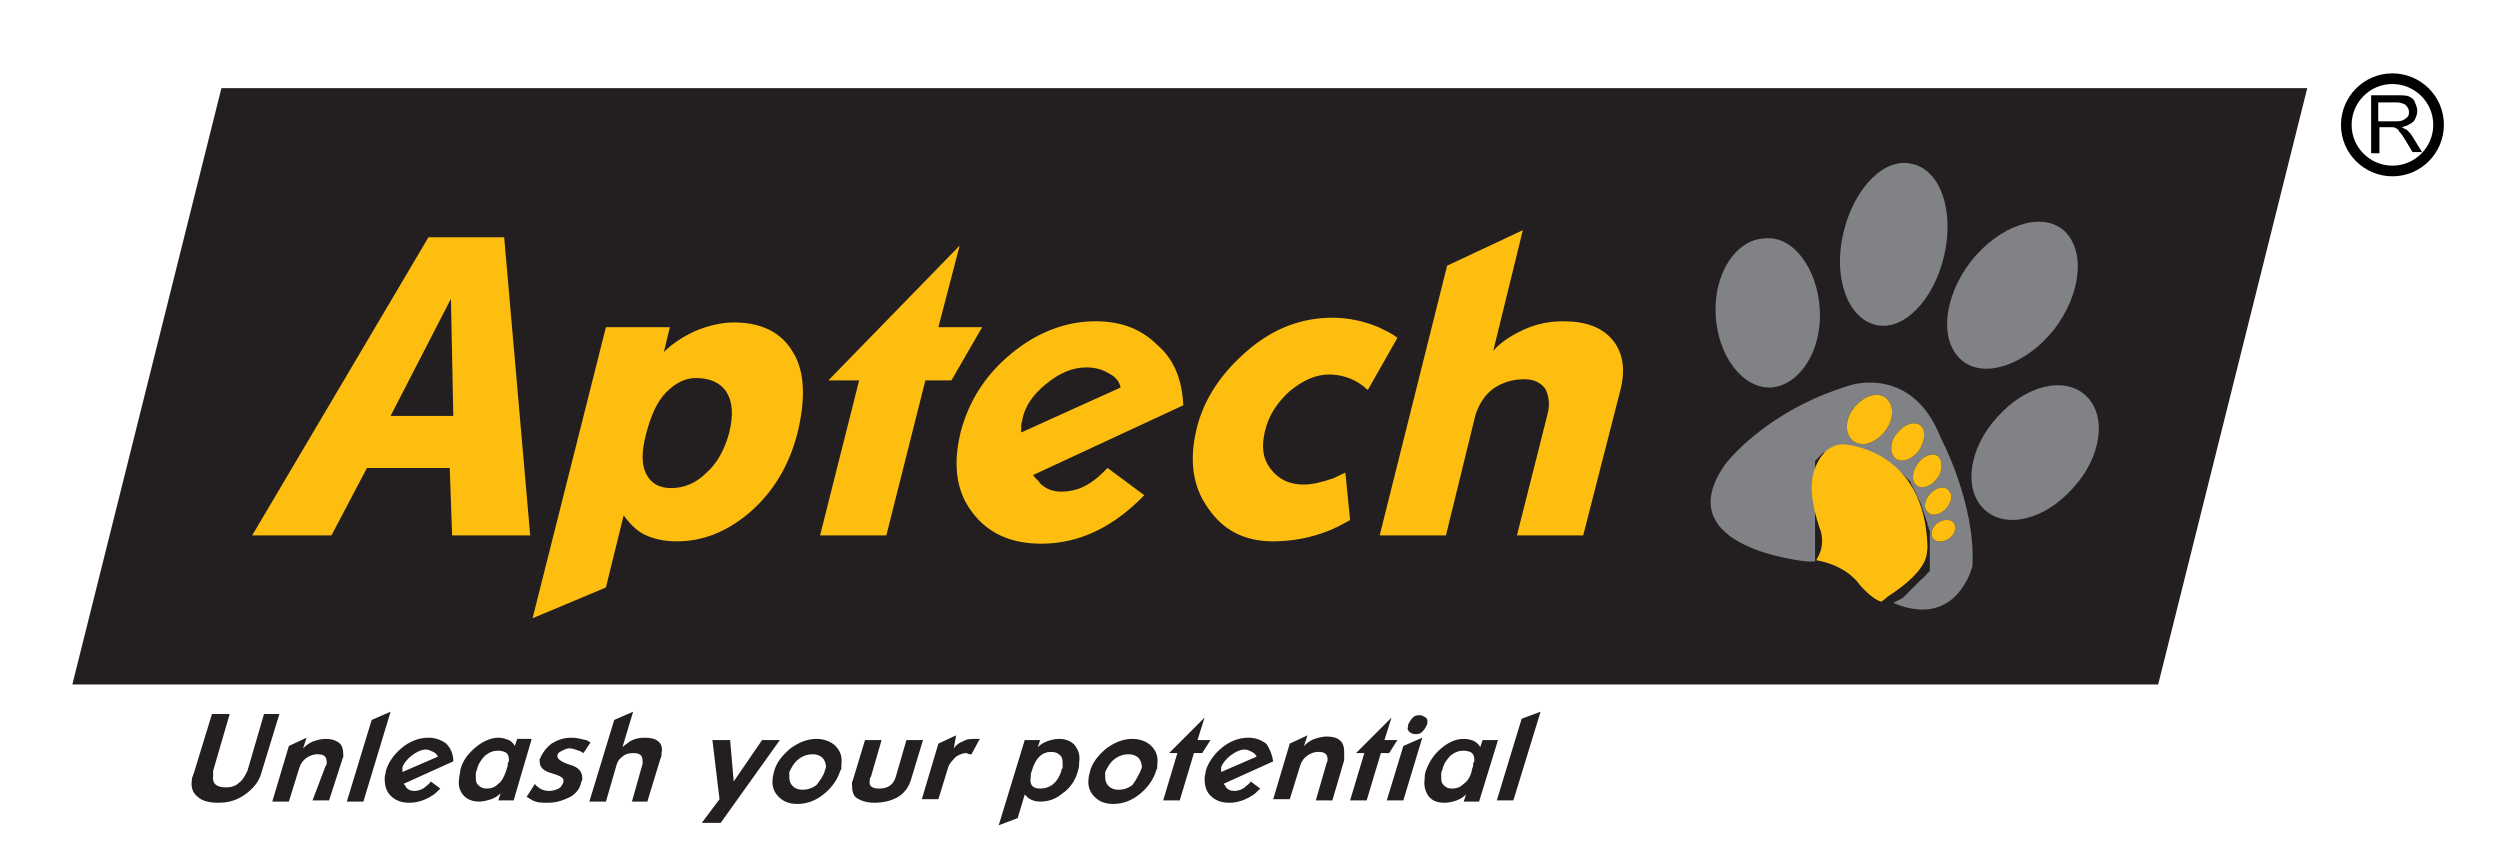
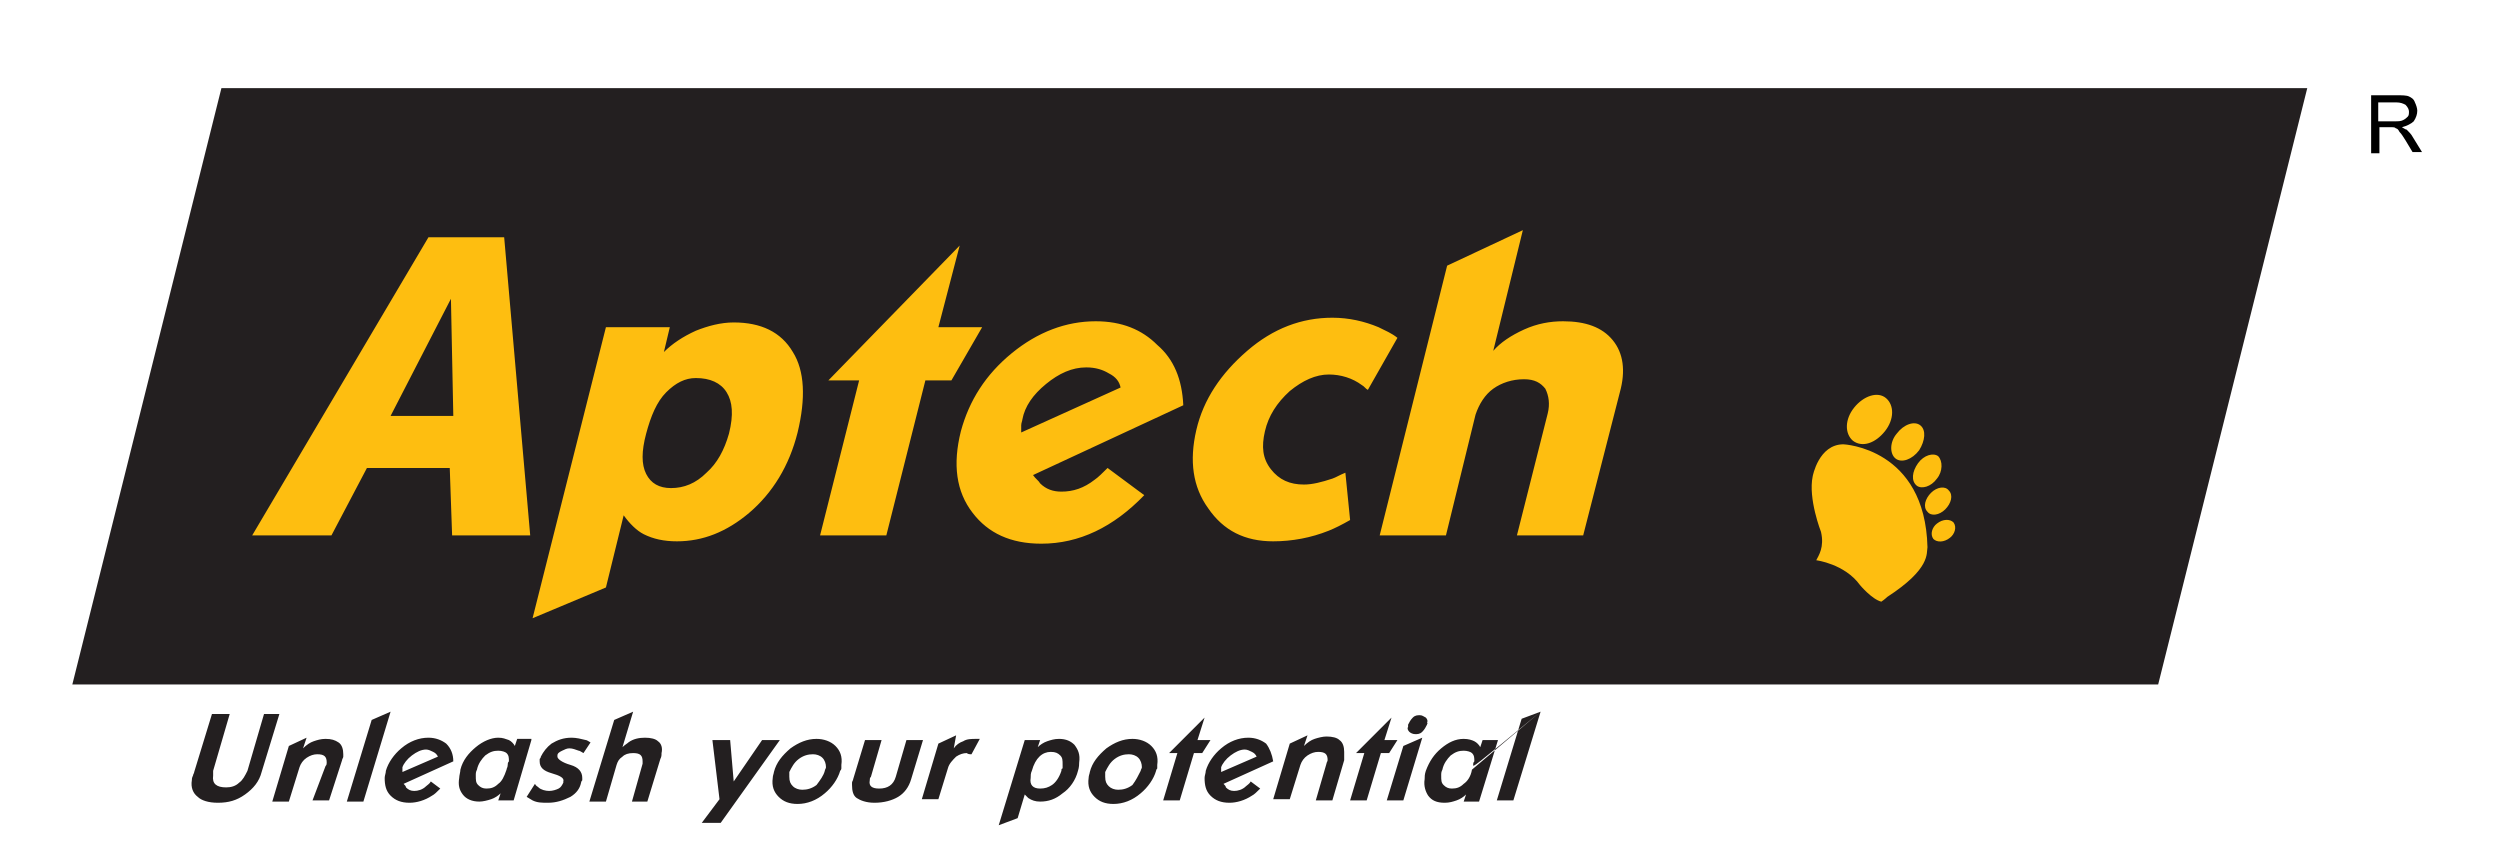
<svg xmlns="http://www.w3.org/2000/svg" width="181" height="62" viewBox="0 0 181 62" fill="none">
-   <path fill-rule="evenodd" clip-rule="evenodd" d="M20.227 51.696L18.942 55.893C18.771 56.578 18.343 57.092 17.743 57.52C17.144 57.949 16.544 58.12 15.773 58.12C15.088 58.12 14.574 57.949 14.317 57.692C13.974 57.435 13.803 57.007 13.889 56.493C13.889 56.407 13.889 56.321 13.974 56.15C13.974 56.064 14.06 55.979 14.06 55.893L15.345 51.696H16.63L15.431 55.807V56.15C15.345 56.75 15.688 57.007 16.373 57.007C16.715 57.007 17.058 56.921 17.315 56.664C17.572 56.493 17.743 56.15 17.915 55.807L19.114 51.696H20.227ZM111.539 51.525L109.568 57.949H108.369L110.168 52.038L111.539 51.525ZM106.57 55.722C106.57 55.636 106.656 55.55 106.656 55.379C106.656 55.293 106.656 55.208 106.742 55.122C106.742 54.865 106.742 54.694 106.57 54.523C106.485 54.437 106.228 54.351 105.971 54.351C105.628 54.351 105.371 54.437 105.029 54.694C104.772 54.951 104.515 55.293 104.429 55.722C104.343 55.893 104.343 55.979 104.343 56.15C104.343 56.493 104.343 56.664 104.515 56.835C104.686 57.007 104.857 57.092 105.114 57.092C105.457 57.092 105.714 57.007 105.971 56.75C106.228 56.578 106.485 56.236 106.57 55.722ZM108.455 53.58H107.341L107.17 54.094C107.084 53.923 106.913 53.752 106.742 53.666C106.57 53.58 106.313 53.495 105.971 53.495C105.371 53.495 104.857 53.752 104.343 54.18C103.829 54.608 103.487 55.122 103.23 55.807C103.144 56.064 103.144 56.236 103.144 56.407C103.058 56.921 103.23 57.349 103.401 57.606C103.658 57.949 104.001 58.12 104.6 58.12C104.943 58.12 105.2 58.035 105.457 57.949C105.714 57.863 105.971 57.692 106.142 57.52L105.971 58.035H107.084L108.455 53.58ZM103.315 52.467C103.23 52.638 103.144 52.809 102.973 52.981C102.802 53.152 102.63 53.152 102.459 53.152C102.288 53.152 102.116 53.066 102.031 52.981C101.945 52.895 101.859 52.724 101.945 52.638V52.467C102.031 52.295 102.116 52.124 102.288 51.953C102.459 51.781 102.63 51.781 102.802 51.781C102.973 51.781 103.058 51.867 103.23 51.953C103.315 52.038 103.401 52.21 103.315 52.295C103.401 52.381 103.315 52.381 103.315 52.467ZM102.973 53.409L101.602 57.949H100.403L101.602 54.008L102.973 53.409ZM101.174 53.58H100.232L100.746 51.953L98.176 54.523H98.776L97.748 57.949H98.947L99.975 54.523H100.574L101.174 53.58ZM97.319 55.036L96.463 57.949H95.264L96.035 55.293C96.035 55.208 96.12 55.122 96.12 55.036C96.12 54.608 95.949 54.437 95.435 54.437C95.178 54.437 94.921 54.523 94.664 54.694C94.407 54.865 94.236 55.122 94.15 55.379L93.379 57.863H92.18L93.379 53.837L94.664 53.238L94.407 54.008C94.664 53.752 94.921 53.58 95.178 53.495C95.435 53.409 95.778 53.323 96.035 53.323C96.463 53.323 96.805 53.409 96.977 53.58C97.234 53.752 97.319 54.094 97.319 54.437V55.036ZM90.981 54.779C90.895 54.608 90.809 54.523 90.638 54.437C90.467 54.351 90.296 54.266 90.124 54.266C89.781 54.266 89.439 54.437 89.096 54.694C88.754 54.951 88.497 55.293 88.411 55.55V55.893L90.981 54.779ZM92.18 55.122L88.582 56.75C88.668 56.835 88.754 56.921 88.754 57.007C88.925 57.178 89.096 57.264 89.353 57.264C89.61 57.264 89.953 57.178 90.21 56.921C90.296 56.835 90.467 56.75 90.552 56.578L91.238 57.092C90.981 57.349 90.809 57.52 90.638 57.606C90.124 57.949 89.525 58.12 89.011 58.12C88.411 58.12 87.983 57.949 87.64 57.606C87.297 57.264 87.212 56.835 87.212 56.321C87.212 56.15 87.297 55.979 87.297 55.807C87.469 55.208 87.897 54.608 88.411 54.18C89.011 53.666 89.696 53.409 90.381 53.409C90.895 53.409 91.323 53.58 91.666 53.837C91.923 54.18 92.094 54.608 92.18 55.122ZM87.64 53.58H86.698L87.212 51.953L84.642 54.523H85.242L84.214 57.949H85.413L86.441 54.523H87.04L87.64 53.58ZM82.586 55.807C82.586 55.722 82.672 55.636 82.672 55.55C82.672 55.293 82.586 55.036 82.415 54.865C82.244 54.694 81.987 54.608 81.73 54.608C81.387 54.608 81.044 54.694 80.702 54.951C80.359 55.208 80.188 55.55 80.016 55.893V56.236C80.016 56.578 80.102 56.75 80.273 56.921C80.445 57.092 80.702 57.178 80.959 57.178C81.301 57.178 81.644 57.092 81.987 56.835C82.244 56.493 82.415 56.15 82.586 55.807ZM83.7 55.807C83.528 56.407 83.1 57.007 82.586 57.435C81.987 57.949 81.301 58.206 80.616 58.206C80.016 58.206 79.588 58.035 79.246 57.692C78.903 57.349 78.732 56.921 78.817 56.321C78.817 56.15 78.903 55.979 78.903 55.893C79.074 55.208 79.503 54.694 80.102 54.18C80.702 53.752 81.301 53.495 81.987 53.495C82.501 53.495 83.015 53.666 83.357 54.008C83.7 54.351 83.871 54.779 83.785 55.379V55.636C83.785 55.636 83.7 55.722 83.7 55.807ZM76.847 55.807C76.847 55.722 76.847 55.636 76.933 55.636V55.379C76.933 55.036 76.933 54.865 76.762 54.694C76.59 54.523 76.419 54.437 76.076 54.437C75.477 54.437 74.963 54.865 74.706 55.807C74.62 55.979 74.62 56.15 74.62 56.321C74.534 56.835 74.791 57.092 75.305 57.092C75.648 57.092 75.905 57.007 76.162 56.835C76.419 56.664 76.676 56.321 76.847 55.807ZM78.046 55.807C77.875 56.493 77.447 57.092 76.933 57.435C76.419 57.863 75.905 58.035 75.305 58.035C74.963 58.035 74.706 57.949 74.449 57.778L74.192 57.52L73.678 59.234L72.307 59.748L74.192 53.58H75.305L75.134 54.094C75.305 53.923 75.562 53.752 75.819 53.666C76.076 53.58 76.333 53.495 76.676 53.495C77.19 53.495 77.532 53.666 77.789 53.923C78.046 54.266 78.218 54.608 78.132 55.208C78.132 55.293 78.132 55.55 78.046 55.807ZM70.937 53.495L70.337 54.608H70.252C70.08 54.608 69.995 54.523 69.995 54.523C69.738 54.523 69.481 54.608 69.224 54.779C68.967 55.036 68.71 55.293 68.624 55.636L67.939 57.863H66.74L67.939 53.837L69.224 53.238L69.052 54.18C69.224 53.923 69.481 53.752 69.738 53.666C69.995 53.495 70.337 53.495 70.68 53.495H70.937ZM66.825 53.58H65.626L64.855 56.236C64.684 56.835 64.255 57.092 63.656 57.092C63.142 57.092 62.885 56.921 62.971 56.493C62.971 56.407 62.971 56.321 63.056 56.236L63.827 53.58H62.628L61.771 56.407C61.771 56.493 61.686 56.578 61.686 56.664V56.835C61.686 57.264 61.771 57.606 62.028 57.778C62.285 57.949 62.714 58.12 63.313 58.12C63.998 58.12 64.598 57.949 65.026 57.692C65.455 57.435 65.797 57.007 65.969 56.407L66.825 53.58ZM59.716 55.807C59.716 55.722 59.801 55.636 59.801 55.55C59.801 55.293 59.716 55.036 59.544 54.865C59.373 54.694 59.116 54.608 58.859 54.608C58.516 54.608 58.174 54.694 57.831 54.951C57.489 55.208 57.317 55.55 57.146 55.893V56.236C57.146 56.578 57.232 56.75 57.403 56.921C57.574 57.092 57.831 57.178 58.088 57.178C58.431 57.178 58.773 57.092 59.116 56.835C59.373 56.493 59.63 56.15 59.716 55.807ZM60.829 55.807C60.658 56.407 60.23 57.007 59.716 57.435C59.116 57.949 58.431 58.206 57.745 58.206C57.146 58.206 56.718 58.035 56.375 57.692C56.032 57.349 55.861 56.921 55.947 56.321C55.947 56.15 56.032 55.979 56.032 55.893C56.204 55.208 56.632 54.694 57.232 54.18C57.831 53.752 58.431 53.495 59.116 53.495C59.63 53.495 60.144 53.666 60.487 54.008C60.829 54.351 61.001 54.779 60.915 55.379V55.636C60.915 55.636 60.915 55.722 60.829 55.807ZM56.461 53.58H55.176L53.12 56.578L52.863 53.58H51.578L52.092 57.863L50.807 59.576H52.178L56.461 53.58ZM47.809 54.951L46.867 58.035H45.753L46.524 55.293V55.122C46.524 54.694 46.353 54.523 45.839 54.523C45.496 54.523 45.239 54.608 45.068 54.779C44.811 54.951 44.725 55.122 44.64 55.379L43.869 58.035H42.67L44.469 52.124L45.839 51.525L45.068 54.094C45.239 53.923 45.411 53.837 45.496 53.752C45.839 53.495 46.267 53.409 46.696 53.409C47.124 53.409 47.467 53.495 47.638 53.666C47.895 53.837 47.98 54.18 47.895 54.523C47.895 54.694 47.895 54.779 47.809 54.951ZM42.755 53.752C42.584 53.666 42.498 53.58 42.413 53.58C42.07 53.495 41.727 53.409 41.385 53.409C40.785 53.409 40.357 53.58 39.929 53.837C39.586 54.094 39.329 54.437 39.158 54.779C39.158 54.779 39.158 54.865 39.072 54.951V55.122C39.072 55.55 39.329 55.807 39.929 55.979C40.528 56.15 40.871 56.321 40.785 56.578V56.664C40.7 56.835 40.614 57.007 40.443 57.092C40.271 57.178 40.014 57.264 39.757 57.264C39.5 57.264 39.158 57.178 38.986 57.007C38.901 56.921 38.815 56.921 38.73 56.75L38.13 57.692C38.301 57.778 38.387 57.863 38.558 57.949C38.901 58.12 39.243 58.12 39.672 58.12C40.271 58.12 40.785 57.949 41.299 57.692C41.727 57.435 41.984 57.092 42.07 56.664C42.07 56.664 42.07 56.578 42.156 56.493V56.321C42.156 55.893 41.899 55.55 41.299 55.379C40.7 55.208 40.357 54.951 40.357 54.779V54.694C40.357 54.523 40.528 54.437 40.7 54.351C40.871 54.266 41.042 54.18 41.214 54.18C41.471 54.18 41.642 54.266 41.899 54.351C41.984 54.351 42.07 54.437 42.242 54.523L42.755 53.752ZM36.674 55.722C36.674 55.636 36.759 55.55 36.759 55.379C36.759 55.293 36.759 55.208 36.845 55.122C36.845 54.865 36.845 54.694 36.674 54.523C36.588 54.437 36.331 54.351 36.074 54.351C35.731 54.351 35.474 54.437 35.132 54.694C34.875 54.951 34.618 55.293 34.532 55.722C34.447 55.893 34.447 55.979 34.447 56.15C34.447 56.493 34.447 56.664 34.618 56.835C34.789 57.007 34.961 57.092 35.218 57.092C35.56 57.092 35.817 57.007 36.074 56.75C36.331 56.578 36.502 56.236 36.674 55.722ZM38.472 53.58L37.188 57.949H36.074L36.245 57.435C36.074 57.606 35.817 57.778 35.56 57.863C35.303 57.949 34.961 58.035 34.704 58.035C34.19 58.035 33.761 57.863 33.504 57.52C33.247 57.178 33.162 56.835 33.247 56.321C33.247 56.15 33.333 55.893 33.333 55.722C33.504 55.036 33.933 54.523 34.447 54.094C34.961 53.666 35.56 53.409 36.074 53.409C36.417 53.409 36.588 53.495 36.845 53.58C37.016 53.666 37.188 53.837 37.273 54.008L37.445 53.495H38.472V53.58ZM31.706 54.779C31.62 54.608 31.534 54.523 31.363 54.437C31.192 54.351 31.02 54.266 30.849 54.266C30.506 54.266 30.164 54.437 29.821 54.694C29.479 54.951 29.221 55.293 29.136 55.55V55.893L31.706 54.779ZM32.819 55.122L29.221 56.75C29.307 56.835 29.393 56.921 29.393 57.007C29.564 57.178 29.735 57.264 29.992 57.264C30.249 57.264 30.592 57.178 30.849 56.921C30.935 56.835 31.106 56.75 31.192 56.578L31.877 57.092C31.62 57.349 31.449 57.52 31.277 57.606C30.763 57.949 30.164 58.12 29.65 58.12C29.05 58.12 28.622 57.949 28.279 57.606C27.937 57.264 27.851 56.835 27.851 56.321C27.851 56.15 27.937 55.979 27.937 55.807C28.108 55.208 28.536 54.608 29.05 54.18C29.65 53.666 30.335 53.409 31.02 53.409C31.534 53.409 31.962 53.58 32.305 53.837C32.648 54.18 32.819 54.608 32.819 55.122ZM28.279 51.525L26.909 52.124L25.11 58.035H26.309L28.279 51.525ZM24.767 55.036C24.767 54.951 24.853 54.865 24.853 54.779V54.608C24.853 54.266 24.767 53.923 24.51 53.752C24.253 53.58 23.996 53.495 23.568 53.495C23.225 53.495 22.968 53.58 22.712 53.666C22.454 53.752 22.198 53.923 21.941 54.18L22.198 53.409L20.913 54.008L19.713 58.035H20.913L21.684 55.55C21.769 55.293 21.941 55.036 22.198 54.865C22.454 54.694 22.712 54.608 22.968 54.608C23.482 54.608 23.654 54.779 23.654 55.208C23.654 55.293 23.654 55.379 23.568 55.465L22.626 57.949H23.825L24.767 55.036ZM16.03 6.383H167.045L156.252 49.554H5.237L16.03 6.383Z" fill="#231F20" />
+   <path fill-rule="evenodd" clip-rule="evenodd" d="M20.227 51.696L18.942 55.893C18.771 56.578 18.343 57.092 17.743 57.52C17.144 57.949 16.544 58.12 15.773 58.12C15.088 58.12 14.574 57.949 14.317 57.692C13.974 57.435 13.803 57.007 13.889 56.493C13.889 56.407 13.889 56.321 13.974 56.15C13.974 56.064 14.06 55.979 14.06 55.893L15.345 51.696H16.63L15.431 55.807V56.15C15.345 56.75 15.688 57.007 16.373 57.007C16.715 57.007 17.058 56.921 17.315 56.664C17.572 56.493 17.743 56.15 17.915 55.807L19.114 51.696H20.227ZM111.539 51.525L109.568 57.949H108.369L110.168 52.038L111.539 51.525ZC106.57 55.636 106.656 55.55 106.656 55.379C106.656 55.293 106.656 55.208 106.742 55.122C106.742 54.865 106.742 54.694 106.57 54.523C106.485 54.437 106.228 54.351 105.971 54.351C105.628 54.351 105.371 54.437 105.029 54.694C104.772 54.951 104.515 55.293 104.429 55.722C104.343 55.893 104.343 55.979 104.343 56.15C104.343 56.493 104.343 56.664 104.515 56.835C104.686 57.007 104.857 57.092 105.114 57.092C105.457 57.092 105.714 57.007 105.971 56.75C106.228 56.578 106.485 56.236 106.57 55.722ZM108.455 53.58H107.341L107.17 54.094C107.084 53.923 106.913 53.752 106.742 53.666C106.57 53.58 106.313 53.495 105.971 53.495C105.371 53.495 104.857 53.752 104.343 54.18C103.829 54.608 103.487 55.122 103.23 55.807C103.144 56.064 103.144 56.236 103.144 56.407C103.058 56.921 103.23 57.349 103.401 57.606C103.658 57.949 104.001 58.12 104.6 58.12C104.943 58.12 105.2 58.035 105.457 57.949C105.714 57.863 105.971 57.692 106.142 57.52L105.971 58.035H107.084L108.455 53.58ZM103.315 52.467C103.23 52.638 103.144 52.809 102.973 52.981C102.802 53.152 102.63 53.152 102.459 53.152C102.288 53.152 102.116 53.066 102.031 52.981C101.945 52.895 101.859 52.724 101.945 52.638V52.467C102.031 52.295 102.116 52.124 102.288 51.953C102.459 51.781 102.63 51.781 102.802 51.781C102.973 51.781 103.058 51.867 103.23 51.953C103.315 52.038 103.401 52.21 103.315 52.295C103.401 52.381 103.315 52.381 103.315 52.467ZM102.973 53.409L101.602 57.949H100.403L101.602 54.008L102.973 53.409ZM101.174 53.58H100.232L100.746 51.953L98.176 54.523H98.776L97.748 57.949H98.947L99.975 54.523H100.574L101.174 53.58ZM97.319 55.036L96.463 57.949H95.264L96.035 55.293C96.035 55.208 96.12 55.122 96.12 55.036C96.12 54.608 95.949 54.437 95.435 54.437C95.178 54.437 94.921 54.523 94.664 54.694C94.407 54.865 94.236 55.122 94.15 55.379L93.379 57.863H92.18L93.379 53.837L94.664 53.238L94.407 54.008C94.664 53.752 94.921 53.58 95.178 53.495C95.435 53.409 95.778 53.323 96.035 53.323C96.463 53.323 96.805 53.409 96.977 53.58C97.234 53.752 97.319 54.094 97.319 54.437V55.036ZM90.981 54.779C90.895 54.608 90.809 54.523 90.638 54.437C90.467 54.351 90.296 54.266 90.124 54.266C89.781 54.266 89.439 54.437 89.096 54.694C88.754 54.951 88.497 55.293 88.411 55.55V55.893L90.981 54.779ZM92.18 55.122L88.582 56.75C88.668 56.835 88.754 56.921 88.754 57.007C88.925 57.178 89.096 57.264 89.353 57.264C89.61 57.264 89.953 57.178 90.21 56.921C90.296 56.835 90.467 56.75 90.552 56.578L91.238 57.092C90.981 57.349 90.809 57.52 90.638 57.606C90.124 57.949 89.525 58.12 89.011 58.12C88.411 58.12 87.983 57.949 87.64 57.606C87.297 57.264 87.212 56.835 87.212 56.321C87.212 56.15 87.297 55.979 87.297 55.807C87.469 55.208 87.897 54.608 88.411 54.18C89.011 53.666 89.696 53.409 90.381 53.409C90.895 53.409 91.323 53.58 91.666 53.837C91.923 54.18 92.094 54.608 92.18 55.122ZM87.64 53.58H86.698L87.212 51.953L84.642 54.523H85.242L84.214 57.949H85.413L86.441 54.523H87.04L87.64 53.58ZM82.586 55.807C82.586 55.722 82.672 55.636 82.672 55.55C82.672 55.293 82.586 55.036 82.415 54.865C82.244 54.694 81.987 54.608 81.73 54.608C81.387 54.608 81.044 54.694 80.702 54.951C80.359 55.208 80.188 55.55 80.016 55.893V56.236C80.016 56.578 80.102 56.75 80.273 56.921C80.445 57.092 80.702 57.178 80.959 57.178C81.301 57.178 81.644 57.092 81.987 56.835C82.244 56.493 82.415 56.15 82.586 55.807ZM83.7 55.807C83.528 56.407 83.1 57.007 82.586 57.435C81.987 57.949 81.301 58.206 80.616 58.206C80.016 58.206 79.588 58.035 79.246 57.692C78.903 57.349 78.732 56.921 78.817 56.321C78.817 56.15 78.903 55.979 78.903 55.893C79.074 55.208 79.503 54.694 80.102 54.18C80.702 53.752 81.301 53.495 81.987 53.495C82.501 53.495 83.015 53.666 83.357 54.008C83.7 54.351 83.871 54.779 83.785 55.379V55.636C83.785 55.636 83.7 55.722 83.7 55.807ZM76.847 55.807C76.847 55.722 76.847 55.636 76.933 55.636V55.379C76.933 55.036 76.933 54.865 76.762 54.694C76.59 54.523 76.419 54.437 76.076 54.437C75.477 54.437 74.963 54.865 74.706 55.807C74.62 55.979 74.62 56.15 74.62 56.321C74.534 56.835 74.791 57.092 75.305 57.092C75.648 57.092 75.905 57.007 76.162 56.835C76.419 56.664 76.676 56.321 76.847 55.807ZM78.046 55.807C77.875 56.493 77.447 57.092 76.933 57.435C76.419 57.863 75.905 58.035 75.305 58.035C74.963 58.035 74.706 57.949 74.449 57.778L74.192 57.52L73.678 59.234L72.307 59.748L74.192 53.58H75.305L75.134 54.094C75.305 53.923 75.562 53.752 75.819 53.666C76.076 53.58 76.333 53.495 76.676 53.495C77.19 53.495 77.532 53.666 77.789 53.923C78.046 54.266 78.218 54.608 78.132 55.208C78.132 55.293 78.132 55.55 78.046 55.807ZM70.937 53.495L70.337 54.608H70.252C70.08 54.608 69.995 54.523 69.995 54.523C69.738 54.523 69.481 54.608 69.224 54.779C68.967 55.036 68.71 55.293 68.624 55.636L67.939 57.863H66.74L67.939 53.837L69.224 53.238L69.052 54.18C69.224 53.923 69.481 53.752 69.738 53.666C69.995 53.495 70.337 53.495 70.68 53.495H70.937ZM66.825 53.58H65.626L64.855 56.236C64.684 56.835 64.255 57.092 63.656 57.092C63.142 57.092 62.885 56.921 62.971 56.493C62.971 56.407 62.971 56.321 63.056 56.236L63.827 53.58H62.628L61.771 56.407C61.771 56.493 61.686 56.578 61.686 56.664V56.835C61.686 57.264 61.771 57.606 62.028 57.778C62.285 57.949 62.714 58.12 63.313 58.12C63.998 58.12 64.598 57.949 65.026 57.692C65.455 57.435 65.797 57.007 65.969 56.407L66.825 53.58ZM59.716 55.807C59.716 55.722 59.801 55.636 59.801 55.55C59.801 55.293 59.716 55.036 59.544 54.865C59.373 54.694 59.116 54.608 58.859 54.608C58.516 54.608 58.174 54.694 57.831 54.951C57.489 55.208 57.317 55.55 57.146 55.893V56.236C57.146 56.578 57.232 56.75 57.403 56.921C57.574 57.092 57.831 57.178 58.088 57.178C58.431 57.178 58.773 57.092 59.116 56.835C59.373 56.493 59.63 56.15 59.716 55.807ZM60.829 55.807C60.658 56.407 60.23 57.007 59.716 57.435C59.116 57.949 58.431 58.206 57.745 58.206C57.146 58.206 56.718 58.035 56.375 57.692C56.032 57.349 55.861 56.921 55.947 56.321C55.947 56.15 56.032 55.979 56.032 55.893C56.204 55.208 56.632 54.694 57.232 54.18C57.831 53.752 58.431 53.495 59.116 53.495C59.63 53.495 60.144 53.666 60.487 54.008C60.829 54.351 61.001 54.779 60.915 55.379V55.636C60.915 55.636 60.915 55.722 60.829 55.807ZM56.461 53.58H55.176L53.12 56.578L52.863 53.58H51.578L52.092 57.863L50.807 59.576H52.178L56.461 53.58ZM47.809 54.951L46.867 58.035H45.753L46.524 55.293V55.122C46.524 54.694 46.353 54.523 45.839 54.523C45.496 54.523 45.239 54.608 45.068 54.779C44.811 54.951 44.725 55.122 44.64 55.379L43.869 58.035H42.67L44.469 52.124L45.839 51.525L45.068 54.094C45.239 53.923 45.411 53.837 45.496 53.752C45.839 53.495 46.267 53.409 46.696 53.409C47.124 53.409 47.467 53.495 47.638 53.666C47.895 53.837 47.98 54.18 47.895 54.523C47.895 54.694 47.895 54.779 47.809 54.951ZM42.755 53.752C42.584 53.666 42.498 53.58 42.413 53.58C42.07 53.495 41.727 53.409 41.385 53.409C40.785 53.409 40.357 53.58 39.929 53.837C39.586 54.094 39.329 54.437 39.158 54.779C39.158 54.779 39.158 54.865 39.072 54.951V55.122C39.072 55.55 39.329 55.807 39.929 55.979C40.528 56.15 40.871 56.321 40.785 56.578V56.664C40.7 56.835 40.614 57.007 40.443 57.092C40.271 57.178 40.014 57.264 39.757 57.264C39.5 57.264 39.158 57.178 38.986 57.007C38.901 56.921 38.815 56.921 38.73 56.75L38.13 57.692C38.301 57.778 38.387 57.863 38.558 57.949C38.901 58.12 39.243 58.12 39.672 58.12C40.271 58.12 40.785 57.949 41.299 57.692C41.727 57.435 41.984 57.092 42.07 56.664C42.07 56.664 42.07 56.578 42.156 56.493V56.321C42.156 55.893 41.899 55.55 41.299 55.379C40.7 55.208 40.357 54.951 40.357 54.779V54.694C40.357 54.523 40.528 54.437 40.7 54.351C40.871 54.266 41.042 54.18 41.214 54.18C41.471 54.18 41.642 54.266 41.899 54.351C41.984 54.351 42.07 54.437 42.242 54.523L42.755 53.752ZM36.674 55.722C36.674 55.636 36.759 55.55 36.759 55.379C36.759 55.293 36.759 55.208 36.845 55.122C36.845 54.865 36.845 54.694 36.674 54.523C36.588 54.437 36.331 54.351 36.074 54.351C35.731 54.351 35.474 54.437 35.132 54.694C34.875 54.951 34.618 55.293 34.532 55.722C34.447 55.893 34.447 55.979 34.447 56.15C34.447 56.493 34.447 56.664 34.618 56.835C34.789 57.007 34.961 57.092 35.218 57.092C35.56 57.092 35.817 57.007 36.074 56.75C36.331 56.578 36.502 56.236 36.674 55.722ZM38.472 53.58L37.188 57.949H36.074L36.245 57.435C36.074 57.606 35.817 57.778 35.56 57.863C35.303 57.949 34.961 58.035 34.704 58.035C34.19 58.035 33.761 57.863 33.504 57.52C33.247 57.178 33.162 56.835 33.247 56.321C33.247 56.15 33.333 55.893 33.333 55.722C33.504 55.036 33.933 54.523 34.447 54.094C34.961 53.666 35.56 53.409 36.074 53.409C36.417 53.409 36.588 53.495 36.845 53.58C37.016 53.666 37.188 53.837 37.273 54.008L37.445 53.495H38.472V53.58ZM31.706 54.779C31.62 54.608 31.534 54.523 31.363 54.437C31.192 54.351 31.02 54.266 30.849 54.266C30.506 54.266 30.164 54.437 29.821 54.694C29.479 54.951 29.221 55.293 29.136 55.55V55.893L31.706 54.779ZM32.819 55.122L29.221 56.75C29.307 56.835 29.393 56.921 29.393 57.007C29.564 57.178 29.735 57.264 29.992 57.264C30.249 57.264 30.592 57.178 30.849 56.921C30.935 56.835 31.106 56.75 31.192 56.578L31.877 57.092C31.62 57.349 31.449 57.52 31.277 57.606C30.763 57.949 30.164 58.12 29.65 58.12C29.05 58.12 28.622 57.949 28.279 57.606C27.937 57.264 27.851 56.835 27.851 56.321C27.851 56.15 27.937 55.979 27.937 55.807C28.108 55.208 28.536 54.608 29.05 54.18C29.65 53.666 30.335 53.409 31.02 53.409C31.534 53.409 31.962 53.58 32.305 53.837C32.648 54.18 32.819 54.608 32.819 55.122ZM28.279 51.525L26.909 52.124L25.11 58.035H26.309L28.279 51.525ZM24.767 55.036C24.767 54.951 24.853 54.865 24.853 54.779V54.608C24.853 54.266 24.767 53.923 24.51 53.752C24.253 53.58 23.996 53.495 23.568 53.495C23.225 53.495 22.968 53.58 22.712 53.666C22.454 53.752 22.198 53.923 21.941 54.18L22.198 53.409L20.913 54.008L19.713 58.035H20.913L21.684 55.55C21.769 55.293 21.941 55.036 22.198 54.865C22.454 54.694 22.712 54.608 22.968 54.608C23.482 54.608 23.654 54.779 23.654 55.208C23.654 55.293 23.654 55.379 23.568 55.465L22.626 57.949H23.825L24.767 55.036ZM16.03 6.383H167.045L156.252 49.554H5.237L16.03 6.383Z" fill="#231F20" />
  <path fill-rule="evenodd" clip-rule="evenodd" d="M32.819 30.112L32.648 21.632L28.279 30.112H32.819ZM38.387 38.764H32.733L32.562 33.881H26.566L23.996 38.764H18.257L31.02 17.178H36.502L38.387 38.764ZM52.777 31.397C53.12 30.027 53.034 29.084 52.606 28.399C52.178 27.714 51.407 27.371 50.379 27.371C49.608 27.371 48.923 27.714 48.237 28.399C47.552 29.084 47.124 30.112 46.781 31.397C46.439 32.682 46.439 33.624 46.781 34.31C47.124 34.995 47.724 35.337 48.58 35.337C49.522 35.337 50.379 34.995 51.15 34.224C51.921 33.539 52.435 32.596 52.777 31.397ZM57.746 31.311C57.146 33.71 55.947 35.68 54.234 37.136C52.606 38.507 50.893 39.192 49.008 39.192C48.066 39.192 47.295 39.021 46.61 38.678C46.096 38.421 45.582 37.907 45.154 37.308L43.869 42.533L38.558 44.76L43.869 23.688H48.495L48.066 25.487C48.666 24.887 49.437 24.373 50.379 23.945C51.236 23.602 52.178 23.345 53.12 23.345C55.09 23.345 56.546 24.031 57.403 25.487C58.26 26.857 58.345 28.828 57.746 31.311ZM66.997 27.543L64.17 38.764H59.373L62.2 27.543H59.973L69.481 17.778L67.939 23.688H71.108L68.881 27.543H66.997ZM81.13 28.056C81.044 27.628 80.787 27.286 80.274 27.029C79.845 26.772 79.331 26.6 78.646 26.6C77.618 26.6 76.676 27.029 75.734 27.8C74.791 28.57 74.192 29.427 74.02 30.369C74.02 30.455 73.935 30.626 73.935 30.798V31.311L81.13 28.056ZM85.67 29.341L74.791 34.395C74.963 34.652 75.22 34.824 75.305 34.995C75.734 35.423 76.248 35.594 76.847 35.594C77.704 35.594 78.475 35.337 79.246 34.738C79.503 34.566 79.845 34.224 80.188 33.881L82.843 35.851C80.616 38.164 78.132 39.363 75.391 39.363C73.164 39.363 71.537 38.593 70.423 37.136C69.224 35.594 68.967 33.624 69.566 31.226C70.166 28.999 71.365 27.114 73.25 25.573C75.134 24.031 77.19 23.26 79.331 23.26C81.216 23.26 82.672 23.859 83.785 24.973C84.985 26.001 85.584 27.457 85.67 29.341ZM101.174 24.459L99.033 28.228C98.861 28.142 98.776 27.971 98.604 27.885C97.919 27.371 97.062 27.114 96.206 27.114C95.264 27.114 94.321 27.543 93.379 28.314C92.437 29.17 91.837 30.112 91.58 31.226C91.323 32.339 91.409 33.196 92.009 33.967C92.608 34.738 93.379 35.081 94.407 35.081C95.007 35.081 95.692 34.909 96.463 34.652C96.72 34.566 96.977 34.395 97.405 34.224L97.748 37.65C97.148 37.993 96.634 38.25 96.206 38.421C94.921 38.935 93.55 39.192 92.18 39.192C90.124 39.192 88.582 38.421 87.469 36.794C86.355 35.252 86.098 33.367 86.612 31.14C87.126 28.913 88.411 27.029 90.296 25.401C92.18 23.774 94.236 23.003 96.463 23.003C97.662 23.003 98.776 23.26 99.803 23.688C100.317 23.945 100.746 24.116 101.174 24.459ZM114.622 38.764H109.825L112.053 29.941C112.224 29.256 112.138 28.656 111.881 28.142C111.539 27.714 111.11 27.457 110.339 27.457C109.483 27.457 108.712 27.714 108.112 28.142C107.513 28.57 107.084 29.256 106.827 30.027L104.686 38.764H99.889L104.772 19.234L110.254 16.664L108.112 25.401C108.626 24.802 109.397 24.288 110.339 23.859C111.282 23.431 112.224 23.26 113.166 23.26C114.794 23.26 115.993 23.688 116.764 24.63C117.535 25.573 117.706 26.857 117.278 28.399L114.622 38.764Z" fill="#FEBE10" />
-   <path fill-rule="evenodd" clip-rule="evenodd" d="M140.748 18.548C139.977 21.803 137.75 24.03 135.779 23.516C133.724 23.002 132.696 20.004 133.467 16.835C134.238 13.58 136.465 11.353 138.435 11.867C140.491 12.295 141.518 15.293 140.748 18.548ZM148.714 23.859C146.658 26.428 143.66 27.456 142.032 26.086C140.405 24.715 140.662 21.546 142.718 18.891C144.773 16.321 147.772 15.293 149.399 16.664C151.027 18.12 150.684 21.289 148.714 23.859ZM150.084 35.337C148.028 37.65 145.202 38.335 143.66 36.879C142.118 35.423 142.546 32.425 144.602 30.198C146.658 27.885 149.485 27.2 151.027 28.656C152.568 30.112 152.14 33.11 150.084 35.337ZM131.754 22.403C131.925 25.401 130.297 27.885 128.242 28.056C126.186 28.142 124.387 25.829 124.216 22.831C124.044 19.833 125.672 17.349 127.728 17.263C129.783 17.006 131.582 19.405 131.754 22.403ZM140.491 31.654C138.435 26.428 133.981 27.885 133.981 27.885C127.728 29.769 124.901 33.624 124.901 33.624C120.618 39.706 130.811 40.648 130.811 40.648H131.411V33.367L131.497 33.281L131.582 33.196L131.668 33.11L131.754 33.024L131.839 32.938L131.925 32.853L132.01 32.767H134.837C134.837 32.767 134.923 32.767 134.923 32.853C134.923 32.853 135.009 32.853 135.009 32.938C135.009 32.938 135.094 32.938 135.18 33.024C135.265 33.024 135.265 33.024 135.351 33.11C135.437 33.11 135.437 33.11 135.522 33.196C135.608 33.196 135.608 33.196 135.694 33.281C135.779 33.281 135.779 33.367 135.865 33.367C135.951 33.367 135.951 33.453 136.036 33.453C136.122 33.453 136.122 33.538 136.208 33.538C136.293 33.538 136.293 33.624 136.379 33.624C136.465 33.624 136.465 33.709 136.55 33.709C136.636 33.709 136.636 33.795 136.722 33.795C136.807 33.795 136.807 33.881 136.893 33.881C136.979 33.881 136.979 33.966 137.064 33.966C137.15 33.966 137.15 34.052 137.236 34.052C137.321 34.052 137.321 34.138 137.407 34.138C137.493 34.138 137.493 34.223 137.578 34.223C137.664 34.223 137.664 34.309 137.75 34.309L137.921 34.48L138.092 34.652L138.264 34.823C138.349 34.909 138.349 34.909 138.349 34.994C138.349 35.08 138.435 35.08 138.435 35.166C138.435 35.251 138.52 35.251 138.52 35.337C138.52 35.423 138.606 35.423 138.606 35.508C138.606 35.594 138.692 35.594 138.692 35.68C138.692 35.765 138.777 35.765 138.777 35.851C138.777 35.937 138.863 36.022 138.863 36.022C138.863 36.108 138.949 36.194 138.949 36.194C138.949 36.279 139.034 36.365 139.034 36.365C139.034 36.45 139.12 36.536 139.12 36.622C139.12 36.708 139.206 36.793 139.206 36.879C139.206 36.965 139.291 37.05 139.291 37.136C139.291 37.221 139.377 37.307 139.377 37.393C139.377 37.478 139.463 37.564 139.463 37.65C139.463 37.735 139.548 37.821 139.548 37.907C139.548 37.992 139.548 38.078 139.634 38.164C139.634 38.249 139.634 38.335 139.72 38.421V41.333L139.634 41.419L139.548 41.504L139.463 41.59C139.463 41.59 139.463 41.676 139.377 41.676C139.377 41.676 139.377 41.761 139.291 41.761C139.291 41.761 139.291 41.847 139.206 41.847C139.206 41.847 139.206 41.933 139.12 41.933L139.034 42.018L138.949 42.104L138.863 42.19L138.777 42.275L138.692 42.361L138.606 42.447L138.52 42.532L138.435 42.618L138.349 42.703L138.264 42.789L138.178 42.875L138.092 42.961L138.007 43.046L137.921 43.132L137.835 43.218L137.75 43.303C137.664 43.303 137.664 43.389 137.578 43.389C137.493 43.389 137.493 43.474 137.407 43.474C137.321 43.474 137.321 43.56 137.236 43.56C137.15 43.56 137.15 43.646 137.064 43.646C141.69 45.616 142.803 40.99 142.803 40.99C143.06 36.45 140.491 31.654 140.491 31.654ZM141.433 37.821C141.69 38.164 141.518 38.678 141.176 38.935C140.748 39.277 140.234 39.277 139.977 39.02C139.72 38.678 139.891 38.164 140.234 37.907C140.662 37.564 141.176 37.564 141.433 37.821ZM140.833 36.879C140.405 37.307 139.805 37.393 139.548 37.05C139.206 36.708 139.377 36.108 139.805 35.68C140.234 35.251 140.833 35.166 141.09 35.508C141.433 35.851 141.262 36.45 140.833 36.879ZM140.234 34.652C139.805 35.251 139.12 35.423 138.777 35.166C138.349 34.823 138.435 34.138 138.863 33.538C139.291 32.938 139.977 32.767 140.319 33.024C140.662 33.367 140.662 34.138 140.234 34.652ZM138.949 32.596C138.435 33.281 137.664 33.538 137.236 33.196C136.807 32.853 136.807 31.996 137.321 31.397C137.835 30.711 138.606 30.454 139.034 30.797C139.463 31.14 139.377 31.911 138.949 32.596ZM136.55 28.827C137.15 29.341 137.15 30.369 136.465 31.225C135.779 32.082 134.837 32.425 134.152 31.911C133.552 31.397 133.552 30.369 134.238 29.512C134.923 28.656 135.951 28.313 136.55 28.827Z" fill="#808285" />
  <path fill-rule="evenodd" clip-rule="evenodd" d="M136.208 43.561C136.465 43.389 136.636 43.218 136.636 43.218C139.806 41.162 139.463 40.049 139.549 39.62C139.378 32.425 133.467 32.168 133.467 32.168C131.668 32.168 131.24 34.481 131.24 34.481C130.897 36.108 131.84 38.507 131.84 38.507C132.097 39.62 131.668 40.22 131.497 40.562C131.497 40.562 133.553 40.819 134.666 42.361C134.666 42.361 135.523 43.389 136.208 43.561ZM141.433 37.822C141.69 38.164 141.519 38.678 141.176 38.935C140.748 39.278 140.234 39.278 139.977 39.021C139.72 38.678 139.891 38.164 140.234 37.907C140.662 37.565 141.176 37.565 141.433 37.822ZM140.834 36.879C140.405 37.307 139.806 37.393 139.549 37.051C139.206 36.708 139.378 36.108 139.806 35.68C140.234 35.252 140.834 35.166 141.091 35.509C141.433 35.851 141.262 36.451 140.834 36.879ZM140.234 34.652C139.806 35.252 139.121 35.423 138.778 35.166C138.35 34.824 138.435 34.138 138.864 33.539C139.292 32.939 139.977 32.768 140.32 33.025C140.662 33.367 140.662 34.138 140.234 34.652ZM138.949 32.596C138.435 33.282 137.664 33.539 137.236 33.196C136.808 32.853 136.808 31.997 137.322 31.397C137.836 30.712 138.607 30.455 139.035 30.797C139.463 31.14 139.378 31.911 138.949 32.596ZM136.551 28.827C137.15 29.341 137.15 30.369 136.465 31.226C135.78 32.082 134.838 32.425 134.152 31.911C133.553 31.397 133.553 30.369 134.238 29.513C134.923 28.656 135.951 28.314 136.551 28.827Z" fill="#FEBE10" />
  <path d="M171.67 11.096V6.898H173.555C173.898 6.898 174.24 6.898 174.411 6.984C174.583 7.07 174.754 7.155 174.84 7.412C174.925 7.584 175.011 7.841 175.011 8.012C175.011 8.269 174.925 8.526 174.754 8.783C174.583 8.954 174.24 9.126 173.898 9.211C174.069 9.297 174.154 9.383 174.24 9.383C174.411 9.554 174.583 9.725 174.668 9.896L175.354 11.01H174.668L174.154 10.153C173.983 9.896 173.898 9.725 173.726 9.554C173.641 9.383 173.555 9.297 173.469 9.297C173.384 9.211 173.298 9.211 173.212 9.211H172.27V11.096H171.67ZM172.184 8.783H173.384C173.641 8.783 173.812 8.783 173.983 8.697C174.154 8.612 174.24 8.526 174.326 8.44C174.411 8.355 174.411 8.183 174.411 8.098C174.411 7.926 174.326 7.755 174.154 7.584C173.983 7.498 173.812 7.412 173.469 7.412H172.184V8.783Z" fill="black" />
-   <path fill-rule="evenodd" clip-rule="evenodd" d="M169.486 9.039C169.486 7.033 171.109 5.312 173.212 5.312C175.218 5.312 176.939 6.935 176.939 9.039C176.939 11.044 175.316 12.765 173.212 12.765C171.207 12.765 169.486 11.142 169.486 9.039ZM173.212 6.083C171.547 6.083 170.257 7.446 170.257 9.039C170.257 10.704 171.62 11.994 173.212 11.994C174.878 11.994 176.168 10.631 176.168 9.039C176.168 7.373 174.805 6.083 173.212 6.083Z" fill="black" />
</svg>